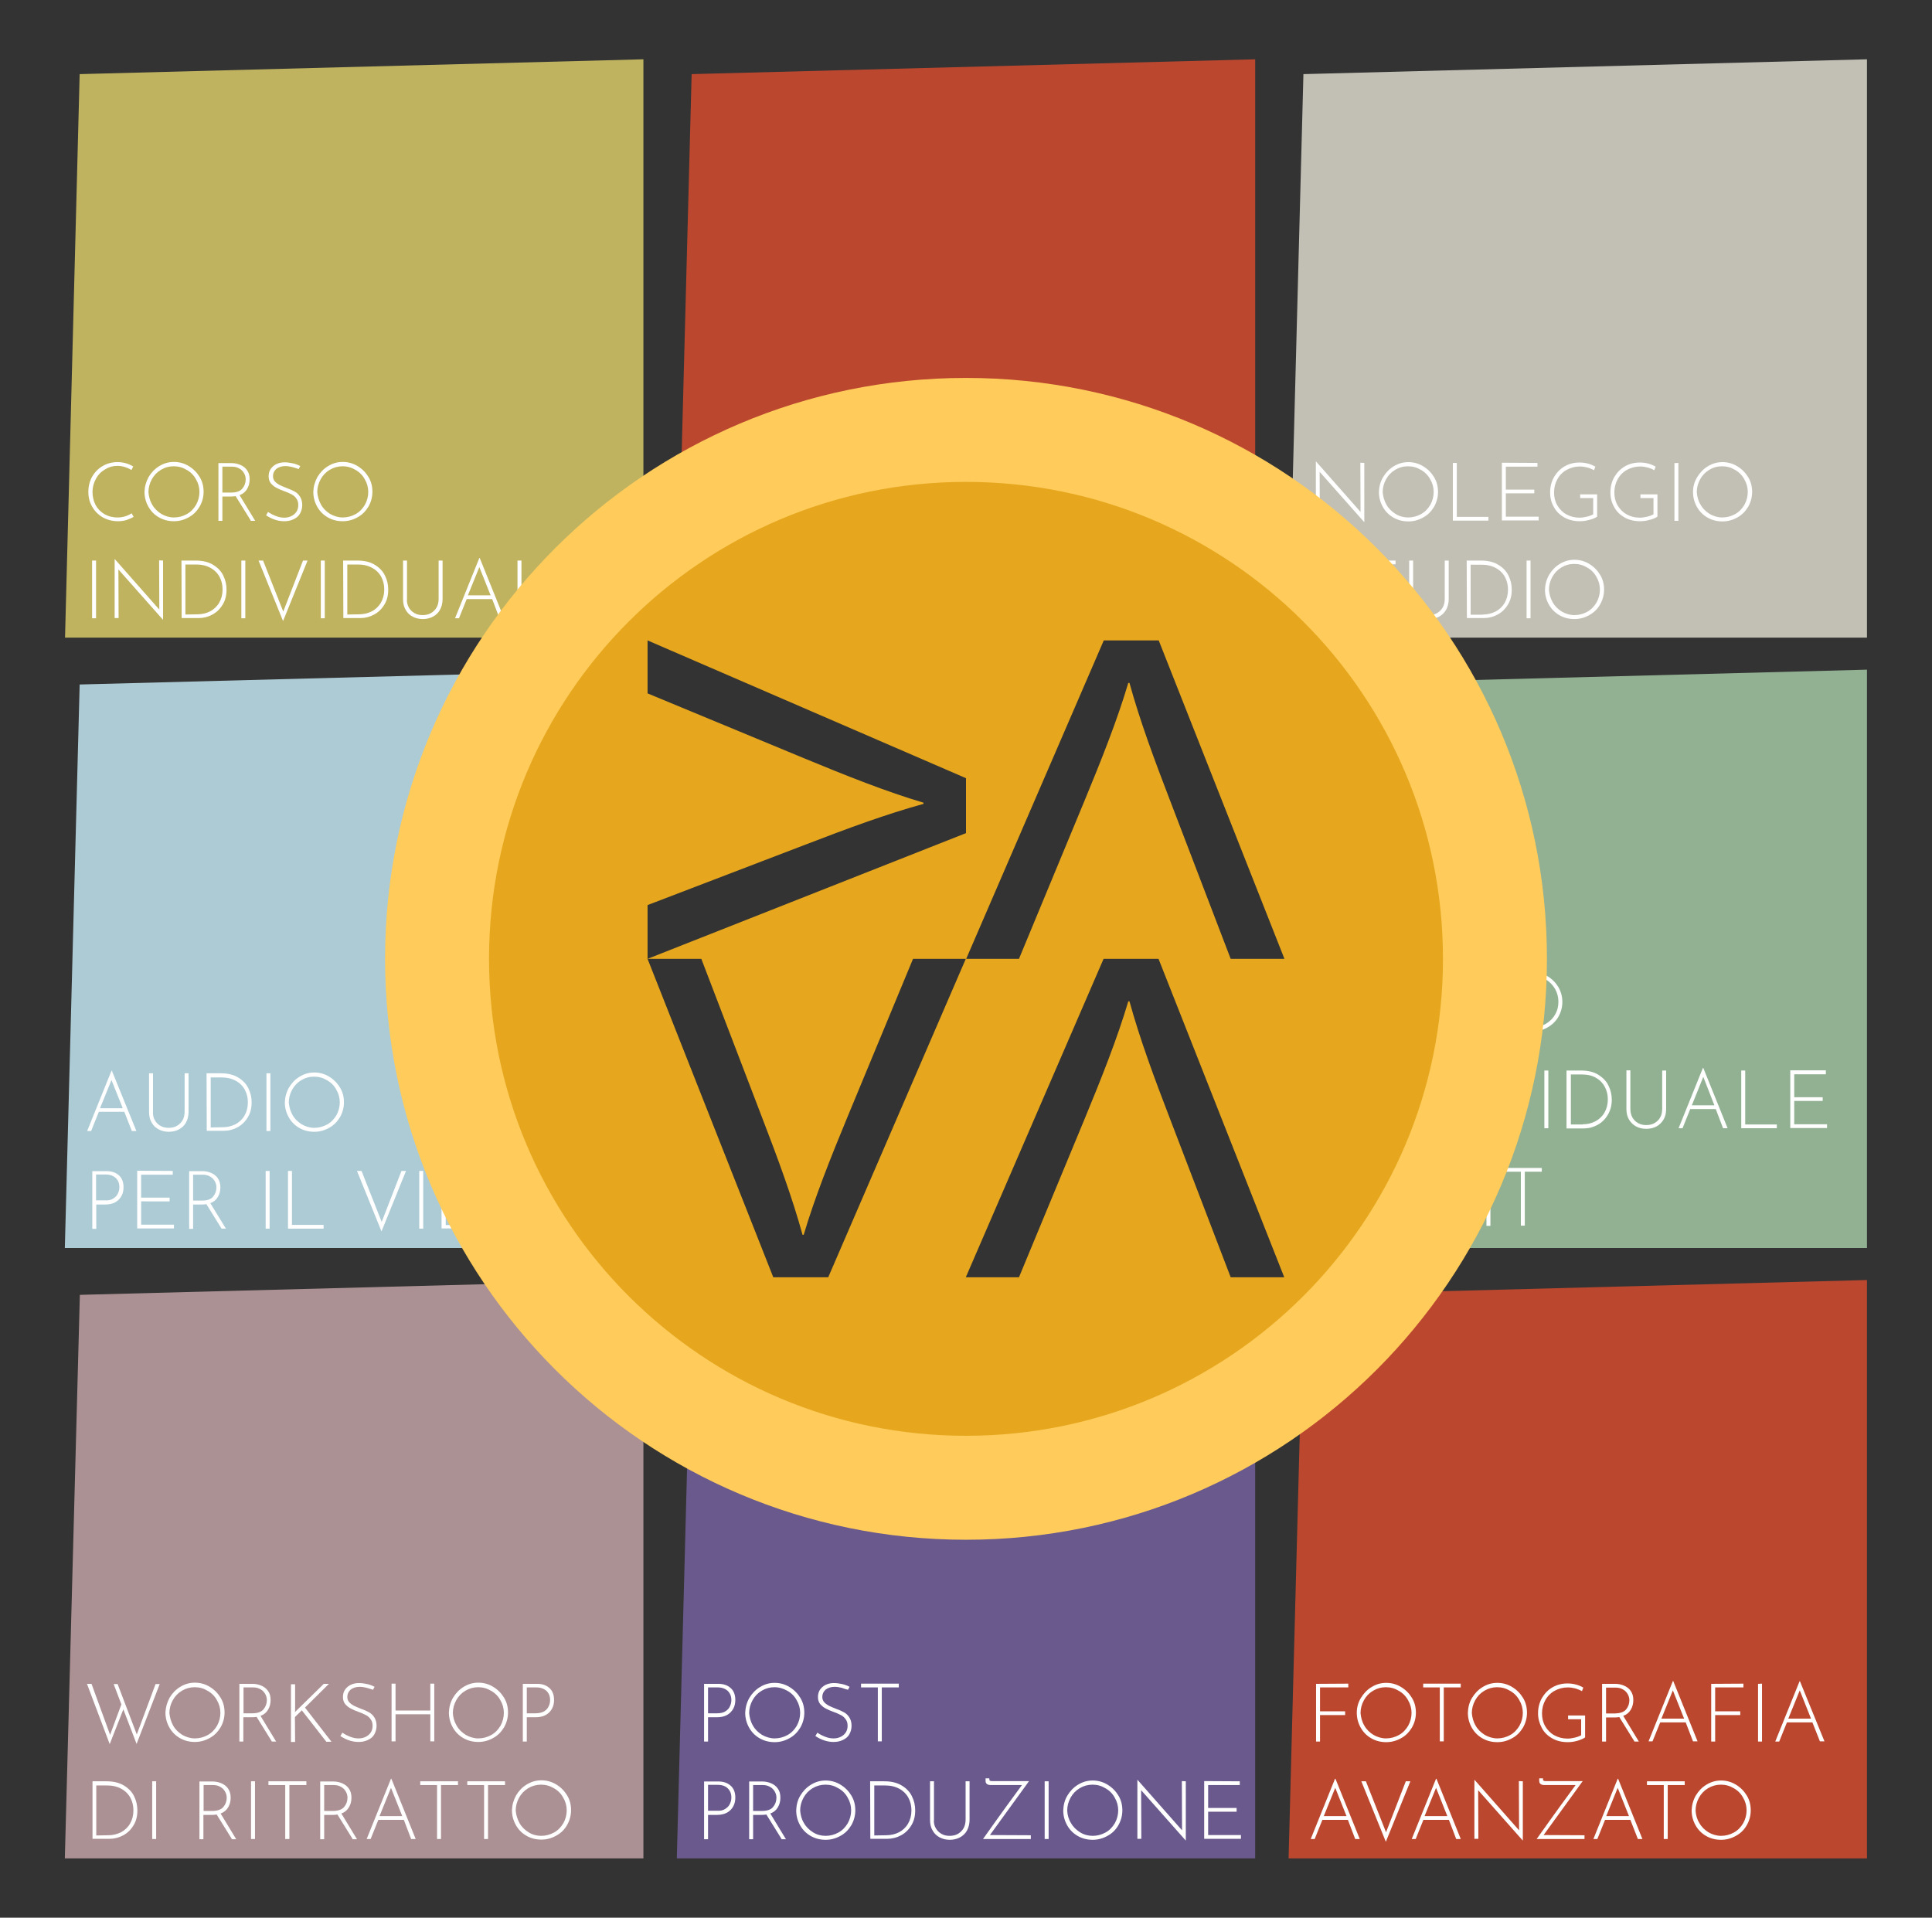
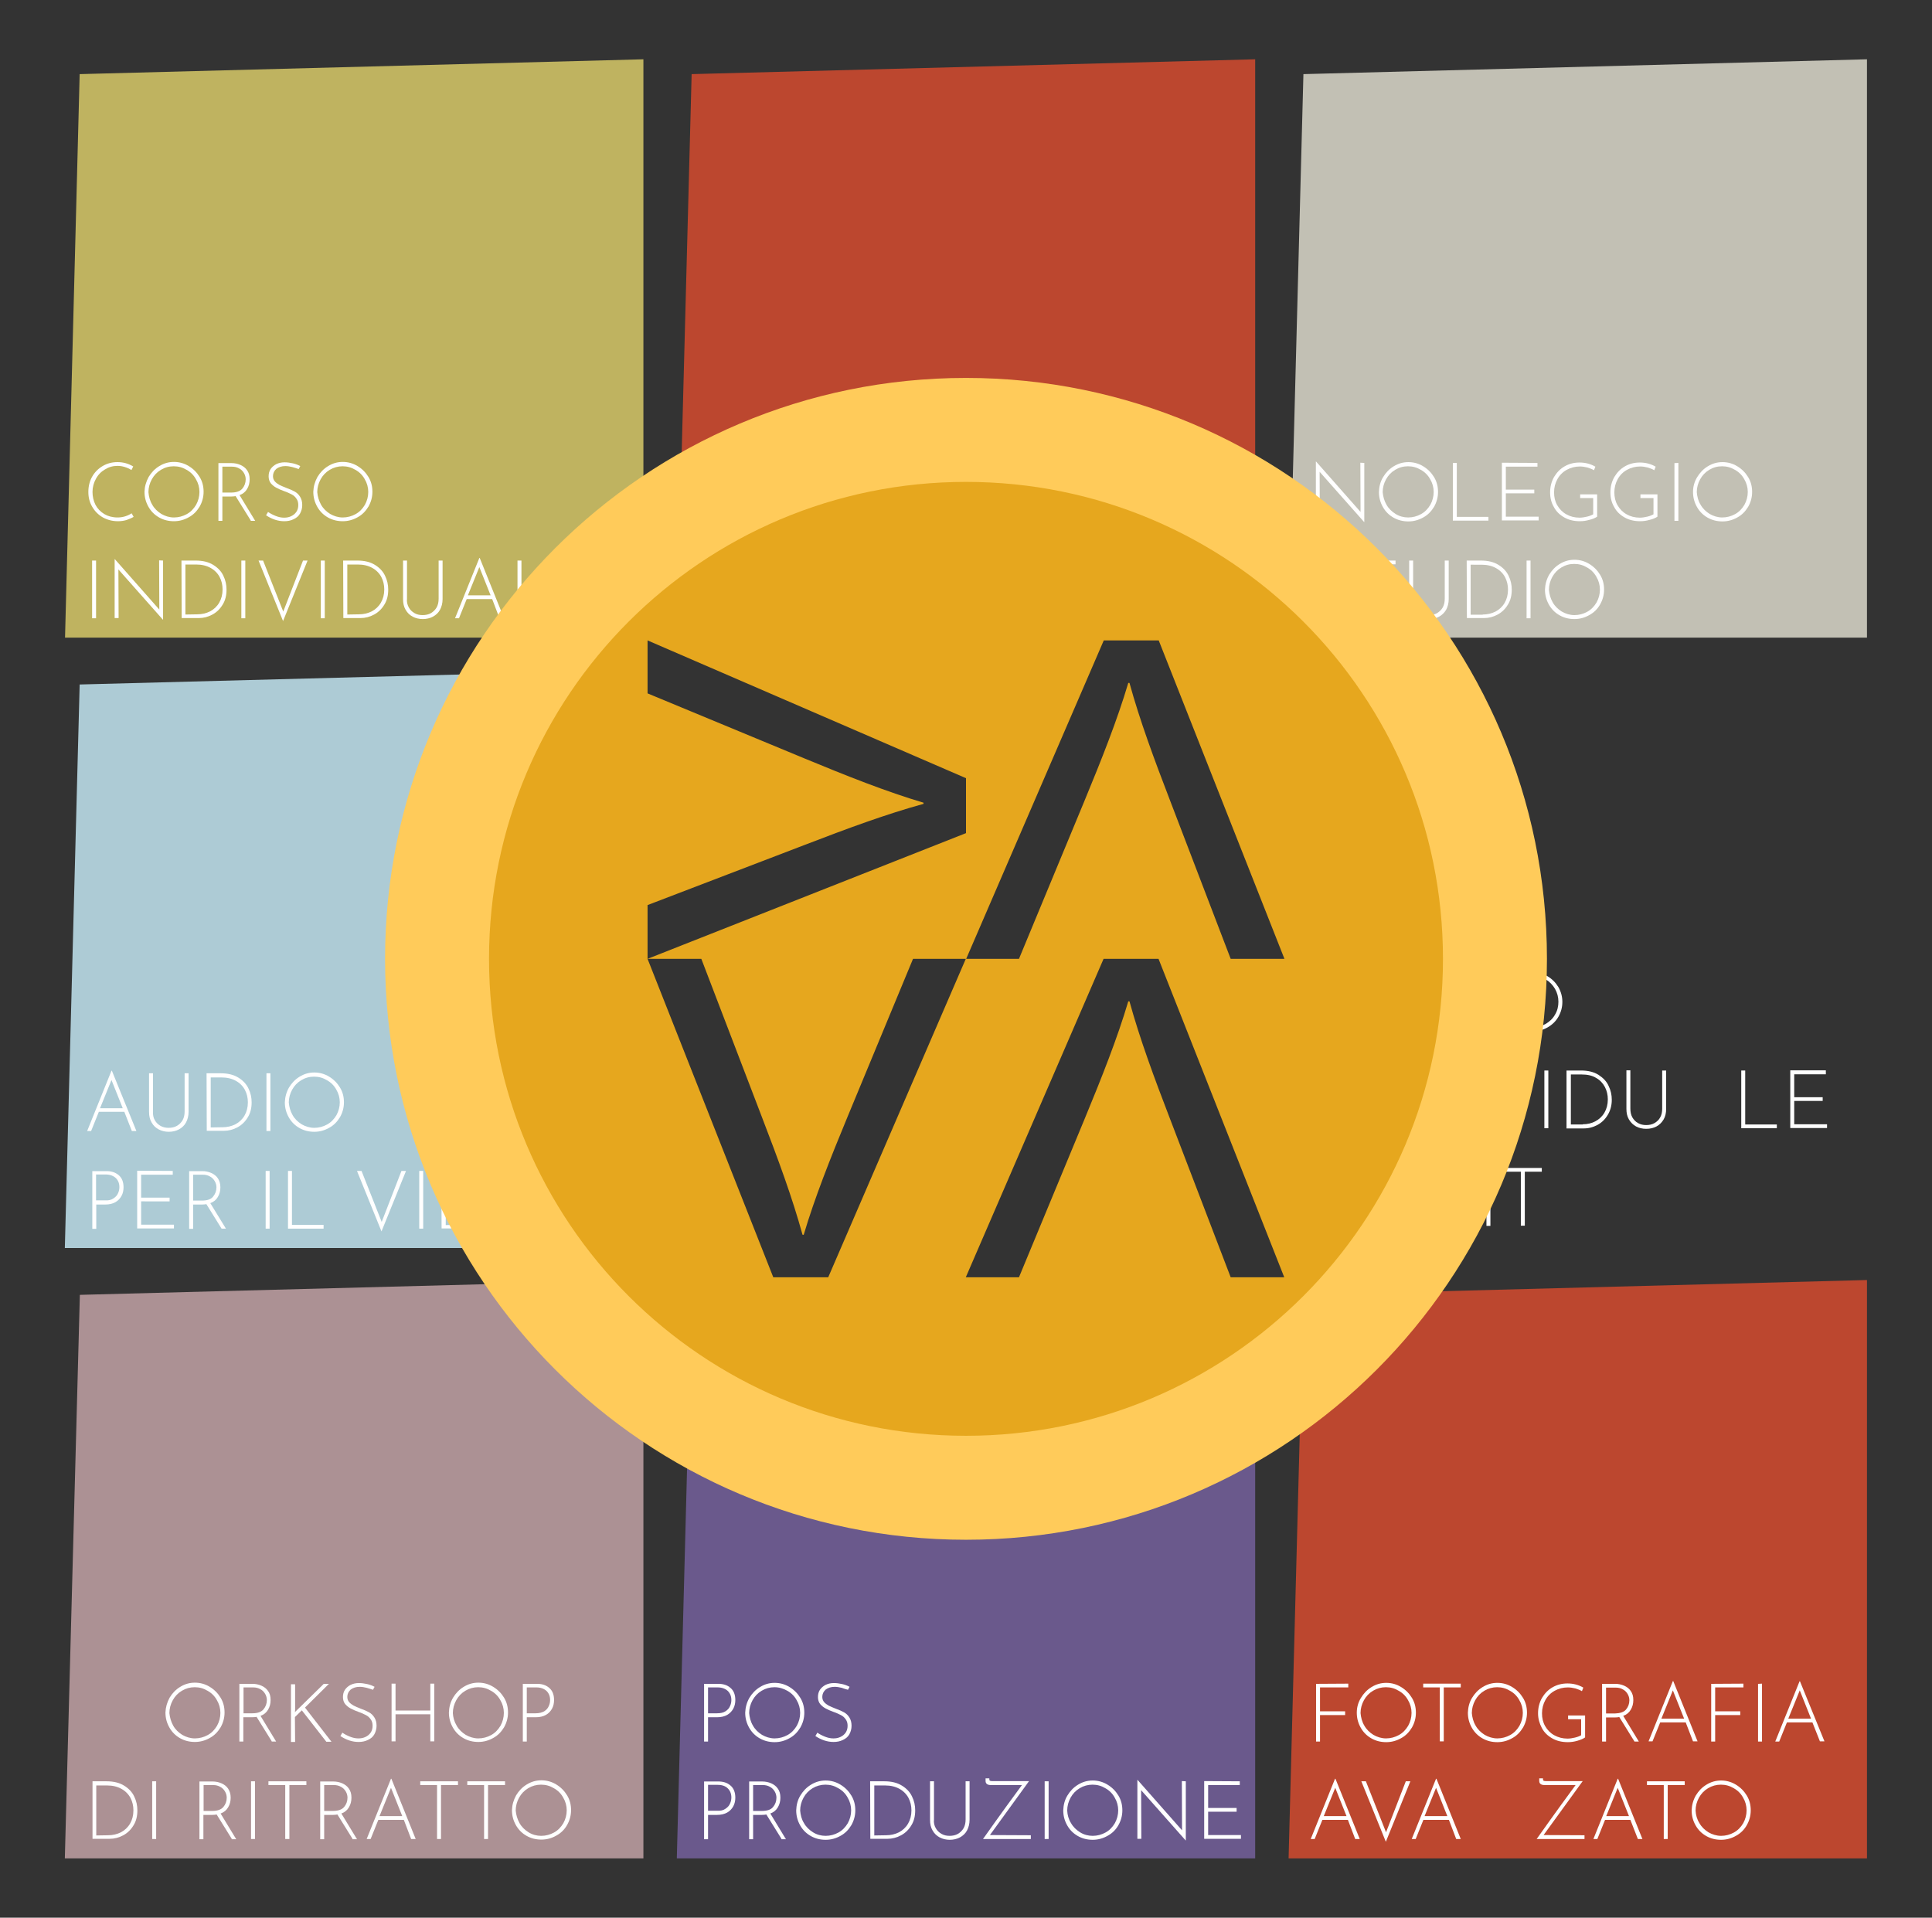
<svg xmlns="http://www.w3.org/2000/svg" version="1.1" id="Livello_1" x="0px" y="0px" viewBox="0 0 977.4 970.2" style="enable-background:new 0 0 977.4 970.2;" xml:space="preserve">
  <rect x="0" y="0" width="977.4" height="970.2" fill="#333333" stroke="none" />
  <style type="text/css">
	.st0{fill:#AC9194;}
	.st1{fill:#FFFFFF;}
	.st2{fill:#BC472F;}
	.st3{fill:#C2C0B4;}
	.st4{fill:#ADCBD5;}
	.st5{fill:#6A598C;}
	.st6{fill:#BFB360;}
	.st7{fill:#91B192;}
	.st8{fill:#E6A71E;}
	.st9{fill:#FFCB5A;}
</style>
  <g>
    <g>
      <g>
        <polygon id="Square_3_" class="st0" points="325.5,940.2 32.8,940.2 40.4,655.1 325.5,647.6    " />
        <g>
-           <path class="st1" d="M69.1,882.3l-6.7-17.5l-6.9,17.6l-11.5-30.5h2.3l9.4,25.8l5.7-15.4l-3.9-10.3h2l9.7,25.5l9.5-25.5h2.1      L69.1,882.3z" />
          <path class="st1" d="M85.8,858.9c1.4-2.3,3.1-4.1,5.4-5.5c2.3-1.4,4.7-2.1,7.4-2.1c2.7,0,5.2,0.7,7.5,2.1      c2.3,1.4,4.1,3.2,5.5,5.5c1.4,2.3,2,4.8,2,7.5s-0.7,5.2-2,7.5c-1.4,2.3-3.1,4.1-5.5,5.4c-2.3,1.3-4.8,2-7.5,2      c-2.7,0-5.2-0.6-7.5-1.9c-2.3-1.3-4.1-3.1-5.4-5.4c-1.3-2.3-2-4.8-2-7.6C83.8,863.8,84.5,861.3,85.8,858.9z M87.6,873      c1.1,2,2.7,3.5,4.6,4.7c1.9,1.1,4.1,1.8,6.4,1.8c2.3,0,4.5-0.6,6.5-1.7c2-1.1,3.5-2.7,4.7-4.7c1.1-2,1.7-4.2,1.7-6.5      c0-2.3-0.6-4.5-1.8-6.5c-1.1-2-2.7-3.6-4.7-4.7c-2-1.2-4.1-1.8-6.5-1.8c-2.3,0-4.5,0.6-6.5,1.8s-3.5,2.8-4.6,4.8      c-1.1,2-1.7,4.2-1.7,6.5C85.9,868.8,86.5,871,87.6,873z" />
          <path class="st1" d="M137.5,881l-7.7-12.4c-0.6,0.1-1.3,0.2-2.2,0.2h-4.5v12.3h-2v-29.2h6.7c1.5,0,3,0.3,4.4,0.9      c1.4,0.6,2.6,1.5,3.4,2.7c0.9,1.2,1.3,2.7,1.3,4.6c0,1.8-0.4,3.4-1.3,4.9c-0.8,1.4-2.1,2.5-3.8,3.1l7.9,13h-2.3V881z       M133.3,864.8c1.1-1.3,1.7-2.9,1.7-4.7c0-1.1-0.3-2.2-0.9-3.2s-1.4-1.8-2.4-2.3c-1-0.6-2.2-0.9-3.6-0.9h-4.9v13.1h4.4      C130.2,866.8,132.1,866.2,133.3,864.8z" />
          <path class="st1" d="M149.2,866.4l0.1-0.3l14.5-14.2h2.6l-12.1,12l13.4,17.3h-2.6l-12.4-15.9l-3.5,3.4l0.1,12.6h-2.1v-29.2h2.1      V865L149.2,866.4z" />
          <path class="st1" d="M185.5,853.9c-1.2-0.3-2.4-0.5-3.5-0.5c-1.9,0-3.4,0.5-4.6,1.4c-1.1,1-1.7,2.2-1.7,3.7c0,1,0.3,1.9,0.9,2.6      c0.6,0.7,1.4,1.3,2.3,1.8c1,0.5,2.2,1,3.7,1.6c1.7,0.6,3,1.2,4.1,1.8c1.1,0.6,2,1.5,2.7,2.6c0.7,1.1,1.1,2.5,1.1,4.2      c0,1.6-0.4,3-1.1,4.3c-0.7,1.3-1.8,2.2-3.3,2.9c-1.4,0.7-3,1-4.7,1c-3.1,0-6.2-1-9.2-3l1-1.7c1,0.7,2.3,1.4,3.8,2      c1.5,0.6,2.9,0.9,4.3,0.9c1.3,0,2.4-0.2,3.5-0.7c1.1-0.5,2-1.2,2.7-2.2c0.7-1,1-2.2,1-3.5c0-1.3-0.3-2.4-1-3.3      c-0.6-0.9-1.4-1.6-2.4-2.1s-2.2-1.1-3.7-1.6c-1.7-0.6-3-1.2-4.1-1.8c-1.1-0.6-1.9-1.3-2.7-2.2c-0.7-0.9-1.1-2.1-1.1-3.5      c0-1.4,0.3-2.6,1-3.7c0.7-1,1.7-1.9,2.9-2.5c1.3-0.6,2.6-0.9,4.2-0.9c1.3,0,2.7,0.2,4.1,0.5c1.4,0.3,2.7,0.8,3.8,1.4l-0.8,1.5      C187.7,854.6,186.7,854.2,185.5,853.9z" />
          <path class="st1" d="M219.7,881h-2v-13.7h-17.6V881h-2v-29.2h2v13.6h17.6v-13.6h2V881z" />
          <path class="st1" d="M229.2,858.9c1.4-2.3,3.1-4.1,5.4-5.5c2.3-1.4,4.7-2.1,7.4-2.1c2.7,0,5.2,0.7,7.5,2.1      c2.3,1.4,4.1,3.2,5.5,5.5c1.4,2.3,2,4.8,2,7.5s-0.7,5.2-2,7.5c-1.4,2.3-3.1,4.1-5.5,5.4c-2.3,1.3-4.8,2-7.5,2      c-2.7,0-5.2-0.6-7.5-1.9c-2.3-1.3-4.1-3.1-5.4-5.4c-1.3-2.3-2-4.8-2-7.6C227.2,863.8,227.8,861.3,229.2,858.9z M231,873      c1.1,2,2.7,3.5,4.6,4.7c1.9,1.1,4.1,1.8,6.4,1.8c2.3,0,4.5-0.6,6.5-1.7s3.5-2.7,4.7-4.7c1.1-2,1.7-4.2,1.7-6.5      c0-2.3-0.6-4.5-1.8-6.5c-1.1-2-2.7-3.6-4.7-4.7c-2-1.2-4.1-1.8-6.5-1.8c-2.3,0-4.5,0.6-6.5,1.8c-2,1.2-3.5,2.8-4.6,4.8      c-1.1,2-1.7,4.2-1.7,6.5C229.2,868.8,229.8,871,231,873z" />
          <path class="st1" d="M277.8,853.9c1.7,1.4,2.5,3.5,2.5,6.2c0,1.5-0.3,3-1,4.3c-0.7,1.3-1.7,2.4-3.1,3.2      c-1.4,0.8-3.1,1.2-5.2,1.2h-4.5v12.3h-2v-29.2h6.7C274,851.8,276.2,852.5,277.8,853.9z M275.3,865.8c1.1-0.7,1.9-1.6,2.3-2.6      c0.5-1,0.7-2.1,0.7-3.1c0-1.9-0.6-3.4-1.8-4.6c-1.2-1.1-2.9-1.8-5.1-1.8h-4.9v13.1h4.5C272.8,866.8,274.2,866.4,275.3,865.8z" />
          <path class="st1" d="M46.7,901.2h7.2c3.5,0,6.5,0.7,8.9,2.2c2.3,1.4,4.1,3.3,5.1,5.5c1.1,2.2,1.6,4.6,1.6,7      c0,2.9-0.6,5.4-1.9,7.5c-1.3,2.2-3,3.9-5.2,5.1c-2.2,1.2-4.5,1.8-7,1.8h-8.6V901.2z M54.7,928.5c2.3,0,4.5-0.5,6.5-1.5      c1.9-1,3.5-2.5,4.6-4.4c1.1-1.9,1.7-4.1,1.7-6.7c0-2.3-0.5-4.4-1.5-6.3c-1-1.9-2.6-3.5-4.6-4.6s-4.4-1.7-7.2-1.7h-5.5v25.3      L54.7,928.5L54.7,928.5z" />
          <path class="st1" d="M79,901.2v29.2h-2v-29.2H79z" />
          <path class="st1" d="M117.3,930.4l-7.7-12.4c-0.6,0.1-1.3,0.2-2.2,0.2h-4.5v12.3h-2v-29.2h6.7c1.5,0,3,0.3,4.4,0.9      c1.4,0.6,2.6,1.5,3.4,2.7s1.3,2.7,1.3,4.6c0,1.8-0.4,3.4-1.3,4.9c-0.8,1.4-2.1,2.5-3.8,3.1l7.9,13h-2.3V930.4z M113,914.2      c1.1-1.3,1.7-2.9,1.7-4.7c0-1.1-0.3-2.2-0.9-3.2c-0.6-1-1.4-1.8-2.4-2.3c-1-0.6-2.2-0.9-3.6-0.9H103v13.1h4.4      C110,916.2,111.9,915.5,113,914.2z" />
          <path class="st1" d="M129,901.2v29.2h-2v-29.2H129z" />
          <path class="st1" d="M155,901.2v1.9h-8.6v27.3h-2.1v-27.3h-8.5v-1.9H155z" />
          <path class="st1" d="M178.4,930.4l-7.7-12.4c-0.6,0.1-1.3,0.2-2.2,0.2H164v12.3h-2v-29.2h6.7c1.5,0,3,0.3,4.4,0.9      c1.4,0.6,2.6,1.5,3.4,2.7c0.9,1.3,1.3,2.7,1.3,4.6c0,1.8-0.4,3.4-1.3,4.9c-0.8,1.4-2.1,2.5-3.8,3.1l7.9,13h-2.3V930.4z       M174.1,914.2c1.1-1.3,1.7-2.9,1.7-4.7c0-1.1-0.3-2.2-0.9-3.2c-0.6-1-1.4-1.8-2.4-2.3c-1-0.6-2.2-0.9-3.6-0.9h-4.9v13.1h4.4      C171.1,916.2,173,915.5,174.1,914.2z" />
          <path class="st1" d="M204.3,920.7h-12.9l-3.9,9.7h-2l12.3-30.5h0.2l12.3,30.5h-2.3L204.3,920.7z M203.5,918.8l-5.7-14.3      l-5.8,14.3H203.5z" />
          <path class="st1" d="M231.7,901.2v1.9h-8.6v27.3h-2v-27.3h-8.5v-1.9H231.7z" />
          <path class="st1" d="M255.5,901.2v1.9h-8.6v27.3h-2v-27.3h-8.5v-1.9H255.5z" />
          <path class="st1" d="M261.1,908.3c1.4-2.3,3.1-4.1,5.4-5.5c2.3-1.4,4.7-2.1,7.4-2.1s5.2,0.7,7.5,2.1c2.3,1.4,4.1,3.2,5.5,5.5      c1.4,2.3,2,4.8,2,7.5s-0.7,5.2-2,7.5c-1.3,2.3-3.1,4.1-5.5,5.4c-2.3,1.3-4.8,2-7.5,2c-2.7,0-5.2-0.6-7.5-1.9      c-2.3-1.3-4.1-3.1-5.4-5.4c-1.3-2.3-2-4.8-2-7.6C259.1,913.1,259.8,910.7,261.1,908.3z M262.8,922.3c1.1,2,2.7,3.5,4.6,4.7      s4.1,1.8,6.4,1.8c2.3,0,4.5-0.6,6.5-1.7s3.5-2.7,4.7-4.7c1.1-2,1.7-4.2,1.7-6.5s-0.6-4.5-1.8-6.5c-1.1-2-2.7-3.6-4.7-4.7      c-2-1.2-4.1-1.8-6.5-1.8c-2.3,0-4.5,0.6-6.5,1.8c-2,1.2-3.5,2.8-4.6,4.8c-1.1,2-1.7,4.2-1.7,6.5      C261.1,918.2,261.7,920.3,262.8,922.3z" />
        </g>
      </g>
      <g>
        <polygon id="Square_1_" class="st2" points="635,322.6 342.4,322.6 349.9,37.5 635,30    " />
        <g>
          <path class="st1" d="M372.5,234.2v1.9h-14.3v12.1h12.7v1.9h-12.7v13.3h-2v-29.2L372.5,234.2L372.5,234.2z" />
          <path class="st1" d="M378.9,241.4c1.4-2.3,3.1-4.1,5.4-5.5s4.7-2.1,7.4-2.1c2.7,0,5.2,0.7,7.5,2.1s4.1,3.2,5.5,5.5s2,4.8,2,7.5      s-0.7,5.2-2,7.5c-1.4,2.3-3.1,4.1-5.5,5.4c-2.3,1.3-4.8,2-7.5,2c-2.7,0-5.2-0.6-7.5-1.9s-4.1-3.1-5.4-5.4c-1.3-2.3-2-4.8-2-7.6      C376.9,246.2,377.6,243.7,378.9,241.4z M380.7,255.3c1.1,2,2.7,3.5,4.6,4.7s4.1,1.8,6.4,1.8c2.3,0,4.5-0.6,6.5-1.7      c2-1.1,3.5-2.7,4.7-4.7c1.1-2,1.7-4.2,1.7-6.5c0-2.3-0.6-4.5-1.8-6.5c-1.1-2-2.7-3.6-4.7-4.7c-2-1.2-4.1-1.8-6.5-1.8      s-4.5,0.6-6.5,1.8s-3.5,2.8-4.6,4.8c-1.1,2-1.7,4.2-1.7,6.5C378.9,251.2,379.6,253.4,380.7,255.3z" />
          <path class="st1" d="M429.5,234.2v1.9H421v27.3h-2v-27.3h-8.5v-1.9H429.5z" />
          <path class="st1" d="M435.2,241.4c1.4-2.3,3.1-4.1,5.4-5.5s4.7-2.1,7.4-2.1c2.7,0,5.2,0.7,7.5,2.1c2.3,1.4,4.1,3.2,5.5,5.5      c1.4,2.3,2,4.8,2,7.5s-0.7,5.2-2,7.5c-1.4,2.3-3.1,4.1-5.5,5.4c-2.3,1.3-4.8,2-7.5,2c-2.7,0-5.2-0.6-7.5-1.9s-4.1-3.1-5.4-5.4      c-1.3-2.3-2-4.8-2-7.6C433.2,246.2,433.8,243.7,435.2,241.4z M437,255.3c1.1,2,2.7,3.5,4.6,4.7s4.1,1.8,6.4,1.8      c2.3,0,4.5-0.6,6.5-1.7c2-1.1,3.5-2.7,4.7-4.7c1.1-2,1.7-4.2,1.7-6.5c0-2.3-0.6-4.5-1.8-6.5c-1.1-2-2.7-3.6-4.7-4.7      c-2-1.2-4.1-1.8-6.5-1.8s-4.5,0.6-6.5,1.8s-3.5,2.8-4.6,4.8c-1.1,2-1.7,4.2-1.7,6.5C435.2,251.2,435.8,253.4,437,255.3z" />
          <path class="st1" d="M488.5,263c-1.7,0.5-3.3,0.7-4.8,0.7c-3,0-5.6-0.6-7.9-1.9c-2.3-1.3-4.1-3-5.3-5.3      c-1.3-2.2-1.9-4.7-1.9-7.4c0-2.9,0.7-5.5,2-7.8c1.4-2.3,3.1-4.1,5.4-5.4c2.3-1.3,4.8-1.9,7.5-1.9c2.9,0,5.6,0.7,8,2.1l-0.7,1.8      c-1-0.6-2.1-1-3.4-1.4c-1.3-0.3-2.5-0.5-3.7-0.5c-2.5,0-4.7,0.6-6.7,1.7c-2,1.1-3.6,2.7-4.7,4.7c-1.1,2-1.7,4.2-1.7,6.7      c0,2.4,0.5,4.6,1.6,6.5c1.1,1.9,2.6,3.5,4.6,4.6c1.9,1.1,4.2,1.7,6.7,1.7c1.2,0,2.4-0.2,3.7-0.5c1.3-0.3,2.3-0.7,3.2-1.2V252      h-6.6v-1.9h8.6v11.3C491.5,262,490.2,262.6,488.5,263z" />
          <path class="st1" d="M517.4,263.4l-7.7-12.4c-0.6,0.1-1.3,0.2-2.2,0.2H503v12.3h-2v-29.2h6.6c1.5,0,3,0.3,4.4,0.9      c1.4,0.6,2.6,1.5,3.4,2.7c0.9,1.3,1.3,2.7,1.3,4.6c0,1.8-0.4,3.4-1.3,4.9c-0.8,1.4-2.1,2.5-3.8,3.1l7.9,13h-2.2V263.4z       M513.1,247.2c1.1-1.3,1.7-2.9,1.7-4.7c0-1.1-0.3-2.2-0.9-3.2s-1.4-1.8-2.4-2.3c-1-0.6-2.2-0.9-3.6-0.9H503v13.1h4.4      C510.1,249.2,511.9,248.6,513.1,247.2z" />
          <path class="st1" d="M543.3,253.7h-12.9l-3.9,9.7h-2l12.3-30.5h0.2l12.3,30.5h-2.3L543.3,253.7z M542.5,251.8l-5.7-14.3      l-5.8,14.3H542.5z" />
          <path class="st1" d="M572.5,234.2v1.9h-14.3v12.1h12.7v1.9h-12.7v13.3h-2v-29.2L572.5,234.2L572.5,234.2z" />
          <path class="st1" d="M581.9,234.2v29.2h-2v-29.2H581.9z" />
          <path class="st1" d="M607.4,253.7h-12.9l-3.9,9.7h-2l12.3-30.5h0.2l12.3,30.5h-2.3L607.4,253.7z M606.7,251.8l-5.7-14.3      l-5.8,14.3H606.7z" />
          <path class="st1" d="M371.4,300.6c1.1,1.3,1.6,2.7,1.6,4.5c0,1.7-0.4,3.1-1.3,4.3c-0.9,1.2-2,2.1-3.4,2.6s-2.9,0.9-4.6,0.9h-7.6      v-29.2h6.5c5.9,0,8.9,2.5,8.9,7.4c0,1.6-0.4,3-1.1,4.3c-0.7,1.2-1.8,2.1-3.3,2.7C368.9,298.5,370.3,299.3,371.4,300.6z       M358.2,297.2h5.4c2,0,3.4-0.5,4.4-1.6c1-1.1,1.5-2.5,1.5-4.3c0-2-0.6-3.5-1.8-4.4c-1.2-1-2.9-1.4-5-1.4h-4.5V297.2z       M368.9,309.4c1.4-1,2.1-2.5,2.1-4.3c0-2-0.7-3.4-2.2-4.5c-1.5-1-3.2-1.5-5.1-1.5h-5.4v11.8h5.5      C365.8,310.9,367.5,310.4,368.9,309.4z" />
          <path class="st1" d="M396.4,303.1h-12.9l-3.9,9.7h-2l12.3-30.5h0.2l12.3,30.5h-2.3L396.4,303.1z M395.6,301.2l-5.7-14.3      l-5.8,14.3H395.6z" />
          <path class="st1" d="M420.6,285.7c-1.2-0.3-2.4-0.5-3.5-0.5c-1.9,0-3.4,0.5-4.6,1.4c-1.1,1-1.7,2.2-1.7,3.7c0,1,0.3,1.9,0.9,2.6      s1.4,1.3,2.3,1.8c1,0.5,2.2,1,3.7,1.6c1.7,0.6,3,1.2,4.1,1.8c1.1,0.6,2,1.5,2.7,2.6c0.7,1.1,1.1,2.5,1.1,4.2      c0,1.6-0.4,3-1.1,4.3c-0.7,1.3-1.8,2.2-3.3,2.9c-1.4,0.7-3,1-4.7,1c-3.1,0-6.2-1-9.2-3l1-1.7c1,0.7,2.3,1.4,3.8,2      s2.9,0.9,4.3,0.9c1.3,0,2.4-0.2,3.5-0.7c1.1-0.5,2-1.2,2.7-2.2c0.7-1,1-2.2,1-3.5c0-1.3-0.3-2.4-1-3.3c-0.6-0.9-1.4-1.6-2.4-2.1      c-1-0.5-2.2-1.1-3.7-1.6c-1.7-0.6-3-1.2-4.1-1.8c-1.1-0.6-1.9-1.3-2.7-2.2c-0.7-0.9-1.1-2.1-1.1-3.5c0-1.4,0.3-2.6,1-3.7      c0.7-1,1.7-1.9,2.9-2.5c1.3-0.6,2.6-0.9,4.2-0.9c1.3,0,2.7,0.2,4.1,0.5s2.7,0.8,3.8,1.4l-0.8,1.5      C422.8,286.4,421.8,286,420.6,285.7z" />
          <path class="st1" d="M451.1,283.6v1.9h-16v11.6h14.4v1.9h-14.4v11.8h16.6v1.9h-18.6v-29.2L451.1,283.6L451.1,283.6z" />
        </g>
      </g>
      <g>
        <polygon id="Square_2_" class="st2" points="944.5,940.2 651.9,940.2 659.4,655.1 944.5,647.6    " />
        <g>
          <path class="st1" d="M682.1,851.8v1.9h-14.3v12.1h12.7v1.9h-12.7v13.4h-2v-29.2L682.1,851.8L682.1,851.8z" />
          <path class="st1" d="M688.5,859c1.4-2.3,3.1-4.1,5.4-5.5c2.3-1.4,4.7-2.1,7.4-2.1s5.2,0.7,7.5,2.1c2.3,1.4,4.1,3.2,5.5,5.5      c1.4,2.3,2,4.8,2,7.5s-0.7,5.2-2,7.5c-1.4,2.3-3.1,4.1-5.5,5.4c-2.3,1.3-4.8,2-7.5,2c-2.7,0-5.2-0.6-7.5-1.9      c-2.3-1.3-4.1-3.1-5.4-5.4c-1.3-2.3-2-4.8-2-7.6C686.4,863.8,687.1,861.3,688.5,859z M690.2,873c1.1,2,2.7,3.5,4.6,4.7      c1.9,1.1,4.1,1.8,6.4,1.8c2.3,0,4.5-0.6,6.5-1.7c2-1.1,3.5-2.7,4.7-4.7c1.1-2,1.7-4.2,1.7-6.5s-0.6-4.5-1.8-6.5      c-1.1-2-2.7-3.6-4.7-4.7c-2-1.2-4.1-1.8-6.5-1.8c-2.3,0-4.5,0.6-6.5,1.8c-2,1.2-3.5,2.8-4.6,4.8c-1.1,2-1.7,4.2-1.7,6.5      C688.5,868.8,689,871,690.2,873z" />
          <path class="st1" d="M739,851.8v1.9h-8.6v27.3h-2v-27.3H720v-1.9L739,851.8L739,851.8z" />
          <path class="st1" d="M744.7,859c1.4-2.3,3.1-4.1,5.4-5.5c2.3-1.4,4.7-2.1,7.4-2.1c2.7,0,5.2,0.7,7.5,2.1      c2.3,1.4,4.1,3.2,5.5,5.5c1.4,2.3,2,4.8,2,7.5s-0.7,5.2-2,7.5c-1.4,2.3-3.1,4.1-5.5,5.4c-2.3,1.3-4.8,2-7.5,2      c-2.7,0-5.2-0.6-7.5-1.9s-4.1-3.1-5.4-5.4c-1.3-2.3-2-4.8-2-7.6C742.7,863.8,743.3,861.3,744.7,859z M746.5,873      c1.1,2,2.7,3.5,4.6,4.7c1.9,1.1,4.1,1.8,6.4,1.8c2.3,0,4.5-0.6,6.5-1.7c2-1.1,3.5-2.7,4.7-4.7c1.1-2,1.7-4.2,1.7-6.5      s-0.6-4.5-1.8-6.5c-1.1-2-2.7-3.6-4.7-4.7c-2-1.2-4.1-1.8-6.5-1.8c-2.3,0-4.5,0.6-6.5,1.8c-2,1.2-3.5,2.8-4.6,4.8      c-1.1,2-1.7,4.2-1.7,6.5C744.8,868.8,745.3,871,746.5,873z" />
          <path class="st1" d="M798,880.7c-1.7,0.5-3.3,0.7-4.8,0.7c-3,0-5.6-0.6-7.9-1.9s-4.1-3-5.3-5.3s-1.9-4.7-1.9-7.4      c0-2.9,0.7-5.5,2-7.8c1.4-2.3,3.1-4.1,5.4-5.4c2.3-1.3,4.8-1.9,7.5-1.9c2.9,0,5.6,0.7,8,2.1l-0.7,1.8c-1-0.6-2.1-1-3.4-1.4      c-1.3-0.3-2.5-0.5-3.7-0.5c-2.5,0-4.7,0.6-6.7,1.7c-2,1.1-3.6,2.7-4.7,4.7c-1.1,2-1.7,4.2-1.7,6.7c0,2.4,0.5,4.6,1.6,6.5      c1.1,1.9,2.6,3.5,4.6,4.6s4.2,1.7,6.7,1.7c1.2,0,2.4-0.2,3.7-0.5c1.3-0.3,2.3-0.7,3.2-1.2v-8.1h-6.6v-1.9h8.6V879      C801.1,879.6,799.7,880.2,798,880.7z" />
          <path class="st1" d="M826.9,881.1l-7.7-12.4c-0.6,0.1-1.3,0.2-2.2,0.2h-4.5v12.2h-2v-29.2h6.7c1.5,0,3,0.3,4.4,0.9      c1.4,0.6,2.6,1.5,3.4,2.7c0.9,1.3,1.3,2.7,1.3,4.6c0,1.8-0.4,3.4-1.3,4.9c-0.8,1.4-2.1,2.5-3.8,3.1l7.9,13L826.9,881.1      L826.9,881.1z M822.6,864.9c1.1-1.3,1.7-2.9,1.7-4.7c0-1.1-0.3-2.2-0.9-3.2c-0.6-1-1.4-1.8-2.4-2.3c-1-0.6-2.2-0.9-3.6-0.9h-4.9      v13.1h4.4C819.6,866.8,821.5,866.2,822.6,864.9z" />
          <path class="st1" d="M852.8,871.4h-12.9L836,881h-2l12.3-30.5h0.2l12.3,30.5h-2.3L852.8,871.4z M852,869.5l-5.7-14.3l-5.8,14.3      H852z" />
          <path class="st1" d="M882,851.8v1.9h-14.3v12.1h12.7v1.9h-12.7v13.4h-2v-29.2L882,851.8L882,851.8z" />
          <path class="st1" d="M891.4,851.8v29.3h-2v-29.2L891.4,851.8L891.4,851.8z" />
          <path class="st1" d="M916.9,871.4h-12.9l-3.9,9.7h-2l12.3-30.5h0.2L923,881h-2.3L916.9,871.4z M916.2,869.5l-5.7-14.3l-5.8,14.3      H916.2z" />
          <path class="st1" d="M681.9,920.7H669l-3.9,9.7h-2l12.3-30.5h0.2l12.3,30.5h-2.3L681.9,920.7z M681.2,918.8l-5.7-14.3l-5.8,14.3      H681.2z" />
          <path class="st1" d="M713.5,901.2l-12.4,30.6l-12.4-30.6h2.3l10.2,25.8l10-25.8H713.5z" />
          <path class="st1" d="M733,920.7h-12.9l-3.9,9.7h-2l12.3-30.5h0.2l12.3,30.5h-2.3L733,920.7z M732.2,918.8l-5.7-14.3l-5.8,14.3      H732.2z" />
-           <path class="st1" d="M770.4,901.2v29.9h-0.1l-22.5-25.4l0.1,24.6h-2v-29.8h0.1l22.5,25.5l-0.1-24.9L770.4,901.2L770.4,901.2z" />
          <path class="st1" d="M801.6,928.5v1.9h-24.2c9.7-13.7,16.3-22.7,19.7-27.3h-15.7c-1.8,0-2.7-0.7-2.7-2.1v-1.3h1.9v0.5      c0,0.3,0.1,0.6,0.3,0.7s0.5,0.2,1,0.2h18.8l-19.8,27.3L801.6,928.5L801.6,928.5z" />
          <path class="st1" d="M824.8,920.7H812l-3.9,9.7h-2l12.3-30.5h0.2l12.3,30.5h-2.3L824.8,920.7z M824.1,918.8l-5.7-14.3l-5.8,14.3      H824.1z" />
          <path class="st1" d="M852.3,901.2v1.9h-8.6v27.3h-2v-27.3h-8.5v-1.9H852.3L852.3,901.2z" />
          <path class="st1" d="M857.9,908.4c1.4-2.3,3.1-4.1,5.4-5.5c2.3-1.4,4.7-2.1,7.4-2.1s5.2,0.7,7.5,2.1c2.3,1.4,4.1,3.2,5.5,5.5      c1.4,2.3,2,4.8,2,7.5c0,2.7-0.7,5.2-2,7.5c-1.3,2.3-3.1,4.1-5.5,5.4c-2.3,1.3-4.8,2-7.5,2c-2.7,0-5.2-0.6-7.5-1.9      c-2.3-1.3-4.1-3.1-5.4-5.4c-1.3-2.3-2-4.8-2-7.6C855.9,913.2,856.6,910.7,857.9,908.4z M859.7,922.3c1.1,2,2.7,3.5,4.6,4.7      c1.9,1.1,4.1,1.8,6.4,1.8c2.3,0,4.5-0.6,6.5-1.7c2-1.1,3.5-2.7,4.7-4.7c1.1-2,1.7-4.2,1.7-6.5s-0.6-4.5-1.8-6.5      c-1.1-2-2.7-3.6-4.7-4.7c-2-1.2-4.1-1.8-6.5-1.8c-2.3,0-4.5,0.6-6.5,1.8s-3.5,2.8-4.6,4.8c-1.1,2-1.7,4.2-1.7,6.5      C857.9,918.2,858.5,920.4,859.7,922.3z" />
        </g>
      </g>
      <g>
        <polygon id="Square_4_" class="st3" points="944.5,322.6 651.9,322.6 659.4,37.5 944.5,30    " />
        <g>
          <path class="st1" d="M690.2,234.2v29.9h-0.1l-22.5-25.4l0.1,24.6h-2v-29.8h0.1l22.5,25.5l-0.1-24.9L690.2,234.2L690.2,234.2z" />
          <path class="st1" d="M699.7,241.4c1.4-2.3,3.1-4.1,5.4-5.5c2.3-1.4,4.7-2.1,7.4-2.1c2.7,0,5.2,0.7,7.5,2.1s4.1,3.2,5.5,5.5      c1.4,2.3,2,4.8,2,7.5c0,2.7-0.7,5.2-2,7.5c-1.4,2.3-3.1,4.1-5.5,5.4c-2.3,1.3-4.8,2-7.5,2c-2.7,0-5.2-0.6-7.5-1.9      c-2.3-1.3-4.1-3.1-5.4-5.4c-1.3-2.3-2-4.8-2-7.6C697.7,246.2,698.3,243.7,699.7,241.4z M701.4,255.3c1.1,2,2.7,3.5,4.6,4.7      s4.1,1.8,6.4,1.8c2.3,0,4.5-0.6,6.5-1.7c2-1.1,3.5-2.7,4.7-4.7c1.1-2,1.7-4.2,1.7-6.5c0-2.3-0.6-4.5-1.8-6.5      c-1.1-2-2.7-3.6-4.7-4.7c-2-1.2-4.1-1.8-6.5-1.8s-4.5,0.6-6.5,1.8c-2,1.2-3.5,2.8-4.6,4.8c-1.1,2-1.7,4.2-1.7,6.5      C699.7,251.2,700.3,253.4,701.4,255.3z" />
          <path class="st1" d="M737,234.2v27.3h16v1.9h-18v-29.2H737z" />
          <path class="st1" d="M777.8,234.2v1.9h-16v11.6h14.4v1.9h-14.4v11.8h16.6v1.9h-18.6v-29.2L777.8,234.2L777.8,234.2z" />
          <path class="st1" d="M804.1,263c-1.7,0.5-3.3,0.7-4.8,0.7c-3,0-5.6-0.6-7.9-1.9c-2.3-1.3-4.1-3-5.3-5.3      c-1.3-2.2-1.9-4.7-1.9-7.4c0-2.9,0.7-5.5,2-7.8c1.4-2.3,3.1-4.1,5.4-5.4c2.3-1.3,4.8-1.9,7.5-1.9c2.9,0,5.6,0.7,8,2.1l-0.7,1.8      c-1-0.6-2.1-1-3.4-1.4c-1.3-0.3-2.5-0.5-3.7-0.5c-2.5,0-4.7,0.6-6.7,1.7c-2,1.1-3.6,2.7-4.7,4.7c-1.1,2-1.7,4.2-1.7,6.7      c0,2.4,0.5,4.6,1.6,6.5c1.1,1.9,2.6,3.5,4.6,4.6c1.9,1.1,4.2,1.7,6.7,1.7c1.2,0,2.4-0.2,3.7-0.5s2.3-0.7,3.2-1.2V252h-6.6v-1.9      h8.6v11.3C807.1,262,805.8,262.6,804.1,263z" />
          <path class="st1" d="M834.6,263c-1.7,0.5-3.3,0.7-4.8,0.7c-3,0-5.6-0.6-7.9-1.9c-2.3-1.3-4.1-3-5.3-5.3      c-1.3-2.2-1.9-4.7-1.9-7.4c0-2.9,0.7-5.5,2-7.8c1.4-2.3,3.1-4.1,5.4-5.4c2.3-1.3,4.8-1.9,7.5-1.9c2.9,0,5.6,0.7,8,2.1l-0.7,1.8      c-1-0.6-2.1-1-3.4-1.4c-1.3-0.3-2.5-0.5-3.7-0.5c-2.5,0-4.7,0.6-6.7,1.7c-2,1.1-3.6,2.7-4.7,4.7c-1.1,2-1.7,4.2-1.7,6.7      c0,2.4,0.5,4.6,1.6,6.5c1.1,1.9,2.6,3.5,4.6,4.6c1.9,1.1,4.2,1.7,6.7,1.7c1.2,0,2.4-0.2,3.7-0.5c1.3-0.3,2.3-0.7,3.2-1.2V252      h-6.6v-1.9h8.6v11.3C837.6,262,836.3,262.6,834.6,263z" />
          <path class="st1" d="M849.1,234.2v29.3h-2v-29.2L849.1,234.2L849.1,234.2z" />
          <path class="st1" d="M858.6,241.4c1.4-2.3,3.1-4.1,5.4-5.5c2.3-1.4,4.7-2.1,7.4-2.1s5.2,0.7,7.5,2.1c2.3,1.4,4.1,3.2,5.5,5.5      c1.4,2.3,2,4.8,2,7.5c0,2.7-0.7,5.2-2,7.5c-1.4,2.3-3.1,4.1-5.5,5.4c-2.3,1.3-4.8,2-7.5,2c-2.7,0-5.2-0.6-7.5-1.9      c-2.3-1.3-4.1-3.1-5.4-5.4c-1.3-2.3-2-4.8-2-7.6C856.5,246.2,857.2,243.7,858.6,241.4z M860.3,255.3c1.1,2,2.7,3.5,4.6,4.7      c1.9,1.1,4.1,1.8,6.4,1.8c2.3,0,4.5-0.6,6.5-1.7s3.5-2.7,4.7-4.7c1.1-2,1.7-4.2,1.7-6.5c0-2.3-0.6-4.5-1.8-6.5      c-1.1-2-2.7-3.6-4.7-4.7c-2-1.2-4.1-1.8-6.5-1.8s-4.5,0.6-6.5,1.8c-2,1.2-3.5,2.8-4.6,4.8c-1.1,2-1.7,4.2-1.7,6.5      C858.6,251.2,859.1,253.4,860.3,255.3z" />
          <path class="st1" d="M677,285.7c-1.2-0.3-2.4-0.5-3.5-0.5c-1.9,0-3.4,0.5-4.6,1.4s-1.7,2.2-1.7,3.7c0,1,0.3,1.9,0.9,2.6      c0.6,0.7,1.4,1.3,2.3,1.8c1,0.5,2.2,1,3.7,1.6c1.7,0.6,3,1.2,4.1,1.8c1.1,0.6,2,1.5,2.7,2.6c0.7,1.1,1.1,2.5,1.1,4.2      c0,1.6-0.4,3-1.1,4.3c-0.7,1.3-1.8,2.2-3.3,2.9c-1.4,0.7-3,1-4.7,1c-3.1,0-6.2-1-9.2-3l1-1.7c1,0.7,2.3,1.4,3.8,2      s2.9,0.9,4.3,0.9c1.3,0,2.4-0.2,3.5-0.7c1.1-0.5,2-1.2,2.7-2.2c0.7-1,1-2.2,1-3.5c0-1.3-0.3-2.4-1-3.3s-1.4-1.6-2.4-2.1      s-2.2-1.1-3.7-1.6c-1.7-0.6-3-1.2-4.1-1.8c-1.1-0.6-1.9-1.3-2.7-2.2c-0.7-0.9-1.1-2.1-1.1-3.5s0.3-2.6,1-3.7      c0.7-1,1.7-1.9,2.9-2.5c1.3-0.6,2.6-0.9,4.2-0.9c1.3,0,2.7,0.2,4.1,0.5c1.4,0.3,2.7,0.8,3.8,1.4l-0.8,1.5      C679.3,286.4,678.2,286,677,285.7z" />
          <path class="st1" d="M706,283.6v1.9h-8.6v27.3h-2v-27.3h-8.5v-1.9L706,283.6L706,283.6z" />
          <path class="st1" d="M715.8,307.3c0.7,1.3,1.7,2.2,2.9,2.9c1.2,0.7,2.6,1,4.1,1s3-0.3,4.2-1s2.2-1.7,2.9-2.9      c0.7-1.3,1-2.7,1-4.4v-19.3h2v19.5c0,2.1-0.5,3.9-1.3,5.4c-0.9,1.5-2.1,2.7-3.6,3.5s-3.3,1.2-5.1,1.2c-1.9,0-3.6-0.4-5.1-1.2      c-1.5-0.8-2.7-1.9-3.6-3.5c-0.9-1.5-1.3-3.3-1.3-5.4v-19.5h2v19.3C714.8,304.6,715.1,306.1,715.8,307.3z" />
          <path class="st1" d="M742,283.6h7.2c3.5,0,6.5,0.7,8.9,2.2c2.3,1.4,4.1,3.3,5.1,5.5c1.1,2.2,1.6,4.6,1.6,7      c0,2.9-0.6,5.4-1.9,7.5c-1.3,2.2-3,3.9-5.2,5.1c-2.2,1.2-4.5,1.8-7,1.8h-8.6L742,283.6L742,283.6z M750.1,310.9      c2.3,0,4.5-0.5,6.5-1.5c1.9-1,3.5-2.5,4.6-4.4c1.1-1.9,1.7-4.1,1.7-6.7c0-2.3-0.5-4.4-1.5-6.3s-2.6-3.5-4.6-4.6      c-2-1.1-4.4-1.7-7.2-1.7H744v25.3H750.1z" />
          <path class="st1" d="M774.3,283.6v29.2h-2v-29.2L774.3,283.6L774.3,283.6z" />
          <path class="st1" d="M783.7,290.8c1.4-2.3,3.1-4.1,5.4-5.5s4.7-2.1,7.4-2.1s5.2,0.7,7.5,2.1c2.3,1.4,4.1,3.2,5.5,5.5      c1.4,2.3,2,4.8,2,7.5c0,2.7-0.7,5.2-2,7.5s-3.1,4.1-5.5,5.4c-2.3,1.3-4.8,2-7.5,2c-2.7,0-5.2-0.6-7.5-1.9      c-2.3-1.3-4.1-3.1-5.4-5.4c-1.3-2.3-2-4.8-2-7.6C781.7,295.6,782.4,293.1,783.7,290.8z M785.5,304.7c1.1,2,2.7,3.5,4.6,4.7      c1.9,1.1,4.1,1.8,6.4,1.8c2.3,0,4.5-0.6,6.5-1.7c2-1.1,3.5-2.7,4.7-4.7c1.1-2,1.7-4.2,1.7-6.5c0-2.3-0.6-4.5-1.8-6.5      c-1.1-2-2.7-3.6-4.7-4.7c-2-1.2-4.1-1.8-6.5-1.8s-4.5,0.6-6.5,1.8c-2,1.2-3.5,2.8-4.6,4.8c-1.1,2-1.7,4.2-1.7,6.5      C783.8,300.6,784.4,302.8,785.5,304.7z" />
        </g>
      </g>
      <g>
        <polygon id="Square_5_" class="st4" points="325.5,631.4 32.8,631.4 40.3,346.3 325.5,338.8    " />
        <g>
          <path class="st1" d="M62.9,562.5H50l-3.9,9.7h-2l12.3-30.5h0.2L69,572.2h-2.3L62.9,562.5z M62.1,560.7l-5.7-14.3l-5.8,14.3H62.1      z" />
          <path class="st1" d="M78.3,566.7c0.7,1.3,1.7,2.2,2.9,2.9c1.2,0.7,2.6,1,4.1,1s3-0.3,4.2-1c1.2-0.7,2.2-1.7,2.9-2.9      c0.7-1.3,1-2.7,1-4.4V543h2v19.5c0,2.1-0.5,3.9-1.3,5.4s-2.1,2.7-3.6,3.5c-1.5,0.8-3.3,1.2-5.1,1.2s-3.6-0.4-5.1-1.2      c-1.5-0.8-2.7-1.9-3.6-3.5c-0.9-1.5-1.3-3.3-1.3-5.4V543h2v19.3C77.3,564,77.6,565.5,78.3,566.7z" />
          <path class="st1" d="M104.5,543h7.2c3.5,0,6.5,0.7,8.9,2.2c2.3,1.4,4.1,3.3,5.1,5.5c1.1,2.2,1.6,4.6,1.6,7      c0,2.9-0.6,5.4-1.9,7.5c-1.3,2.2-3,3.9-5.2,5.1s-4.5,1.8-7,1.8h-8.6L104.5,543L104.5,543z M112.6,570.3c2.3,0,4.5-0.5,6.5-1.5      c1.9-1,3.5-2.5,4.6-4.4c1.1-1.9,1.7-4.1,1.7-6.7c0-2.3-0.5-4.4-1.5-6.3c-1-1.9-2.6-3.5-4.6-4.6c-2-1.1-4.4-1.7-7.2-1.7h-5.5      v25.3L112.6,570.3L112.6,570.3z" />
          <path class="st1" d="M136.8,543v29.2h-2V543H136.8z" />
          <path class="st1" d="M146.2,550.2c1.4-2.3,3.1-4.1,5.4-5.5c2.3-1.4,4.7-2.1,7.4-2.1c2.7,0,5.2,0.7,7.5,2.1      c2.3,1.4,4.1,3.2,5.5,5.5c1.4,2.3,2,4.8,2,7.5s-0.7,5.2-2,7.5c-1.4,2.3-3.1,4.1-5.5,5.4c-2.3,1.3-4.8,2-7.5,2      c-2.7,0-5.2-0.6-7.5-1.9c-2.3-1.3-4.1-3.1-5.4-5.4c-1.3-2.3-2-4.8-2-7.6C144.2,555,144.9,552.5,146.2,550.2z M148,564.1      c1.1,2,2.7,3.5,4.6,4.7c1.9,1.1,4.1,1.8,6.4,1.8c2.3,0,4.5-0.6,6.5-1.7c2-1.1,3.5-2.7,4.7-4.7c1.1-2,1.7-4.2,1.7-6.5      s-0.6-4.5-1.8-6.5c-1.1-2-2.7-3.6-4.7-4.7c-2-1.2-4.1-1.8-6.5-1.8s-4.5,0.6-6.5,1.8c-2,1.2-3.5,2.8-4.6,4.8      c-1.1,2-1.7,4.2-1.7,6.5C146.3,560,146.9,562.2,148,564.1z" />
          <path class="st1" d="M60,594.5c1.7,1.4,2.5,3.5,2.5,6.2c0,1.5-0.3,3-1,4.3c-0.7,1.3-1.7,2.4-3.1,3.2c-1.4,0.8-3.1,1.2-5.2,1.2      h-4.5v12.3h-2v-29.2h6.7C56.2,592.4,58.3,593.1,60,594.5z M57.4,606.3c1.1-0.7,1.9-1.6,2.3-2.6c0.5-1,0.7-2.1,0.7-3.1      c0-1.9-0.6-3.4-1.8-4.6c-1.2-1.1-2.9-1.8-5.1-1.8h-4.9v13.1h4.5C54.9,607.4,56.3,607.1,57.4,606.3z" />
          <path class="st1" d="M87.4,592.4v1.9h-16v11.6h14.4v1.9H71.4v11.8H88v1.9H69.4v-29.2L87.4,592.4L87.4,592.4z" />
          <path class="st1" d="M112.1,621.6l-7.7-12.4c-0.6,0.1-1.3,0.2-2.2,0.2h-4.5v12.3h-2v-29.2h6.7c1.5,0,3,0.3,4.4,0.9      c1.4,0.6,2.6,1.5,3.4,2.7s1.3,2.7,1.3,4.6c0,1.8-0.4,3.4-1.3,4.9c-0.8,1.4-2.1,2.5-3.8,3.1l7.9,12.9H112.1z M107.8,605.4      c1.1-1.3,1.7-2.9,1.7-4.7c0-1.1-0.3-2.2-0.9-3.2c-0.6-1-1.4-1.8-2.4-2.3c-1-0.6-2.2-0.9-3.6-0.9h-4.9v13.1h4.4      C104.8,607.4,106.7,606.8,107.8,605.4z" />
          <path class="st1" d="M136.4,592.4v29.2h-2v-29.2H136.4z" />
          <path class="st1" d="M147.7,592.4v27.3h16v1.9h-18v-29.2H147.7z" />
          <path class="st1" d="M205.4,592.4L193,623l-12.4-30.6h2.3l10.2,25.8l10-25.8H205.4z" />
          <path class="st1" d="M214.1,592.4v29.2h-2v-29.2H214.1z" />
          <path class="st1" d="M223.3,592.4h7.2c3.5,0,6.5,0.7,8.9,2.2c2.3,1.4,4.1,3.3,5.1,5.5c1.1,2.2,1.6,4.6,1.6,7      c0,2.9-0.6,5.4-1.9,7.5c-1.3,2.2-3,3.9-5.2,5.1c-2.2,1.2-4.5,1.8-7,1.8h-8.6L223.3,592.4L223.3,592.4z M231.5,619.7      c2.3,0,4.5-0.5,6.5-1.5c1.9-1,3.5-2.5,4.6-4.4c1.1-1.9,1.7-4.1,1.7-6.7c0-2.3-0.5-4.4-1.5-6.3s-2.6-3.5-4.6-4.6      c-2-1.1-4.4-1.7-7.2-1.7h-5.5v25.3L231.5,619.7L231.5,619.7z" />
          <path class="st1" d="M271.7,592.4v1.9h-16v11.6h14.4v1.9h-14.4v11.8h16.6v1.9h-18.6v-29.2L271.7,592.4L271.7,592.4z" />
          <path class="st1" d="M280.1,599.6c1.4-2.3,3.1-4.1,5.4-5.5s4.7-2.1,7.4-2.1c2.7,0,5.2,0.7,7.5,2.1s4.1,3.2,5.5,5.5      c1.4,2.3,2,4.8,2,7.5c0,2.7-0.7,5.2-2,7.5s-3.1,4.1-5.5,5.4c-2.3,1.3-4.8,2-7.5,2c-2.7,0-5.2-0.6-7.5-1.9s-4.1-3.1-5.4-5.4      c-1.3-2.3-2-4.8-2-7.6C278.1,604.4,278.8,601.9,280.1,599.6z M281.9,613.5c1.1,2,2.7,3.5,4.6,4.7c1.9,1.1,4.1,1.8,6.4,1.8      c2.3,0,4.5-0.6,6.5-1.7c2-1.1,3.5-2.7,4.7-4.7c1.1-2,1.7-4.2,1.7-6.5c0-2.3-0.6-4.5-1.8-6.5c-1.1-2-2.7-3.6-4.7-4.7      c-2-1.2-4.1-1.8-6.5-1.8c-2.3,0-4.5,0.6-6.5,1.8c-2,1.2-3.5,2.8-4.6,4.8c-1.1,2-1.7,4.2-1.7,6.5      C280.2,609.4,280.7,611.6,281.9,613.5z" />
        </g>
      </g>
      <g>
        <g>
          <polygon id="Square_6_" class="st5" points="635,940.2 342.4,940.2 349.9,655.1 635,647.6     " />
        </g>
        <g>
          <path class="st1" d="M369.5,853.9c1.7,1.4,2.5,3.5,2.5,6.2c0,1.5-0.3,3-1,4.3c-0.7,1.3-1.7,2.4-3.1,3.2      c-1.4,0.8-3.1,1.2-5.2,1.2h-4.5v12.3h-2v-29.2h6.7C365.7,851.8,367.9,852.5,369.5,853.9z M367,865.8c1.1-0.7,1.9-1.6,2.3-2.6      c0.5-1,0.7-2.1,0.7-3.1c0-1.9-0.6-3.4-1.8-4.6c-1.2-1.1-2.9-1.8-5.1-1.8h-4.9v13.1h4.5C364.5,866.8,365.9,866.5,367,865.8z" />
          <path class="st1" d="M379.1,859c1.4-2.3,3.1-4.1,5.4-5.5c2.3-1.4,4.7-2.1,7.4-2.1c2.7,0,5.2,0.7,7.5,2.1      c2.3,1.4,4.1,3.2,5.5,5.5c1.4,2.3,2,4.8,2,7.5s-0.7,5.2-2,7.5c-1.4,2.3-3.1,4.1-5.5,5.4c-2.3,1.3-4.8,2-7.5,2      c-2.7,0-5.2-0.6-7.5-1.9c-2.3-1.3-4.1-3.1-5.4-5.4c-1.3-2.3-2-4.8-2-7.6C377.1,863.8,377.8,861.3,379.1,859z M380.9,873      c1.1,2,2.7,3.5,4.6,4.7c1.9,1.1,4.1,1.8,6.4,1.8c2.3,0,4.5-0.6,6.5-1.7s3.5-2.7,4.7-4.7c1.1-2,1.7-4.2,1.7-6.5s-0.6-4.5-1.8-6.5      c-1.1-2-2.7-3.6-4.7-4.7c-1.9-1.1-4.1-1.8-6.5-1.8c-2.3,0-4.5,0.6-6.5,1.8c-2,1.2-3.5,2.8-4.6,4.8c-1.1,2-1.7,4.2-1.7,6.5      C379.2,868.8,379.7,871,380.9,873z" />
          <path class="st1" d="M425.8,853.9c-1.2-0.3-2.4-0.5-3.5-0.5c-1.9,0-3.4,0.5-4.6,1.4c-1.1,1-1.7,2.2-1.7,3.7c0,1,0.3,1.9,0.9,2.6      c0.6,0.7,1.4,1.3,2.3,1.8c1,0.5,2.2,1,3.7,1.6c1.7,0.6,3,1.2,4.1,1.8c1.1,0.6,2,1.5,2.7,2.6c0.7,1.1,1.1,2.5,1.1,4.2      c0,1.6-0.4,3-1.1,4.3c-0.7,1.3-1.8,2.2-3.3,2.9c-1.4,0.7-3,1-4.7,1c-3.1,0-6.2-1-9.2-3l1-1.7c1,0.7,2.3,1.4,3.8,2      c1.5,0.6,2.9,0.9,4.3,0.9c1.3,0,2.4-0.2,3.5-0.7c1.1-0.5,2-1.2,2.7-2.2c0.7-1,1-2.2,1-3.5c0-1.3-0.3-2.4-1-3.3      c-0.6-0.9-1.4-1.6-2.4-2.1c-1-0.5-2.2-1.1-3.7-1.6c-1.7-0.6-3-1.2-4.1-1.8c-1.1-0.6-1.9-1.3-2.7-2.2c-0.7-0.9-1.1-2.1-1.1-3.5      c0-1.4,0.3-2.6,1-3.7c0.7-1,1.7-1.9,2.9-2.5c1.3-0.6,2.6-0.9,4.2-0.9c1.3,0,2.7,0.2,4.1,0.5c1.4,0.3,2.7,0.8,3.8,1.4l-0.8,1.5      C428,854.7,427,854.3,425.8,853.9z" />
-           <path class="st1" d="M454.7,851.8v1.9h-8.6V881h-2v-27.3h-8.5v-1.9H454.7z" />
          <path class="st1" d="M369.5,903.3c1.7,1.4,2.5,3.5,2.5,6.2c0,1.5-0.3,3-1,4.3c-0.7,1.3-1.7,2.4-3.1,3.2      c-1.4,0.8-3.1,1.2-5.2,1.2h-4.5v12.3h-2v-29.2h6.7C365.7,901.2,367.9,901.9,369.5,903.3z M367,915.1c1.1-0.7,1.9-1.6,2.3-2.6      c0.5-1,0.7-2.1,0.7-3.1c0-1.9-0.6-3.4-1.8-4.6s-2.9-1.8-5.1-1.8h-4.9v13.1h4.5C364.5,916.2,365.9,915.9,367,915.1z" />
          <path class="st1" d="M395.4,930.4l-7.7-12.4c-0.6,0.1-1.3,0.2-2.2,0.2H381v12.3h-2v-29.2h6.7c1.5,0,3,0.3,4.4,0.9      c1.4,0.6,2.6,1.5,3.4,2.7c0.9,1.2,1.3,2.7,1.3,4.6c0,1.8-0.4,3.4-1.3,4.9c-0.8,1.4-2.1,2.5-3.8,3.1l7.9,13h-2.3V930.4z       M391.1,914.2c1.1-1.3,1.7-2.9,1.7-4.7c0-1.1-0.3-2.2-0.9-3.2s-1.4-1.8-2.4-2.3c-1-0.6-2.2-0.9-3.6-0.9H381v13.1h4.4      C388,916.2,390,915.6,391.1,914.2z" />
          <path class="st1" d="M404.9,908.4c1.4-2.3,3.1-4.1,5.4-5.5s4.7-2.1,7.4-2.1c2.7,0,5.2,0.7,7.5,2.1s4.1,3.2,5.5,5.5      c1.4,2.3,2,4.8,2,7.5s-0.7,5.2-2,7.5c-1.4,2.3-3.1,4.1-5.5,5.4c-2.3,1.3-4.8,2-7.5,2c-2.7,0-5.2-0.6-7.5-1.9      c-2.3-1.3-4.1-3.1-5.4-5.4c-1.3-2.3-2-4.8-2-7.6C402.9,913.2,403.5,910.7,404.9,908.4z M406.7,922.3c1.1,2,2.7,3.5,4.6,4.7      s4.1,1.8,6.4,1.8c2.3,0,4.5-0.6,6.5-1.7c2-1.1,3.5-2.7,4.7-4.7c1.1-2,1.7-4.2,1.7-6.5s-0.6-4.5-1.8-6.5c-1.1-2-2.7-3.6-4.7-4.7      c-2-1.2-4.1-1.8-6.5-1.8c-2.3,0-4.5,0.6-6.5,1.8s-3.5,2.8-4.6,4.8c-1.1,2-1.7,4.2-1.7,6.5C405,918.2,405.5,920.4,406.7,922.3z" />
          <path class="st1" d="M440.2,901.2h7.2c3.5,0,6.5,0.7,8.9,2.2c2.3,1.4,4.1,3.3,5.1,5.5c1.1,2.2,1.6,4.6,1.6,7      c0,2.9-0.6,5.4-1.9,7.5c-1.3,2.2-3,3.9-5.2,5.1c-2.2,1.2-4.5,1.8-7,1.8h-8.6L440.2,901.2L440.2,901.2z M448.3,928.5      c2.3,0,4.5-0.5,6.5-1.5c1.9-1,3.5-2.5,4.6-4.4c1.1-1.9,1.7-4.1,1.7-6.7c0-2.3-0.5-4.4-1.5-6.3c-1-1.9-2.6-3.5-4.6-4.6      c-2-1.1-4.4-1.7-7.2-1.7h-5.5v25.3L448.3,928.5L448.3,928.5z" />
          <path class="st1" d="M473.4,924.9c0.7,1.3,1.7,2.2,2.9,2.9c1.2,0.7,2.6,1,4.1,1c1.5,0,3-0.3,4.2-1c1.2-0.7,2.2-1.7,2.9-2.9      c0.7-1.3,1-2.7,1-4.4v-19.3h2v19.5c0,2.1-0.5,3.9-1.3,5.4s-2.1,2.7-3.6,3.5c-1.5,0.8-3.3,1.2-5.1,1.2s-3.6-0.4-5.1-1.2      c-1.5-0.8-2.7-1.9-3.6-3.5c-0.9-1.5-1.3-3.3-1.3-5.4v-19.5h2v19.3C472.3,922.2,472.7,923.7,473.4,924.9z" />
          <path class="st1" d="M521.5,928.5v1.9h-24.2c9.7-13.7,16.3-22.7,19.7-27.3h-15.7c-1.8,0-2.7-0.7-2.7-2.1v-1.3h1.9v0.5      c0,0.3,0.1,0.6,0.3,0.7c0.2,0.1,0.5,0.2,1,0.2h18.8l-19.8,27.3L521.5,928.5L521.5,928.5z" />
          <path class="st1" d="M530.5,901.2v29.2h-2v-29.2H530.5z" />
          <path class="st1" d="M540,908.4c1.4-2.3,3.1-4.1,5.4-5.5c2.3-1.4,4.7-2.1,7.4-2.1s5.2,0.7,7.5,2.1c2.3,1.4,4.1,3.2,5.5,5.5      c1.4,2.3,2,4.8,2,7.5s-0.7,5.2-2,7.5c-1.3,2.3-3.1,4.1-5.5,5.4c-2.3,1.3-4.8,2-7.5,2c-2.7,0-5.2-0.6-7.5-1.9      c-2.3-1.3-4.1-3.1-5.4-5.4c-1.3-2.3-2-4.8-2-7.6C538,913.2,538.6,910.7,540,908.4z M541.8,922.3c1.1,2,2.7,3.5,4.6,4.7      s4.1,1.8,6.4,1.8c2.3,0,4.5-0.6,6.5-1.7s3.5-2.7,4.7-4.7c1.1-2,1.7-4.2,1.7-6.5s-0.6-4.5-1.8-6.5c-1.1-2-2.7-3.6-4.7-4.7      c-2-1.2-4.1-1.8-6.5-1.8c-2.3,0-4.5,0.6-6.5,1.8c-2,1.2-3.5,2.8-4.6,4.8c-1.1,2-1.7,4.2-1.7,6.5      C540,918.2,540.6,920.4,541.8,922.3z" />
          <path class="st1" d="M599.9,901.2v29.9h-0.1l-22.5-25.4l0.1,24.6h-2v-29.8h0.1l22.5,25.5l-0.1-24.9L599.9,901.2L599.9,901.2z" />
          <path class="st1" d="M627.2,901.2v1.9h-16v11.6h14.4v1.9h-14.4v11.8h16.6v1.9h-18.6v-29.2L627.2,901.2L627.2,901.2z" />
        </g>
      </g>
      <g>
        <polygon id="Square_8_" class="st6" points="325.5,322.6 32.9,322.6 40.3,37.5 325.5,30    " />
        <g>
          <path class="st1" d="M64,263.1c-1.4,0.4-2.8,0.6-4.3,0.6c-2.9,0-5.5-0.7-7.8-2c-2.2-1.3-4-3.1-5.3-5.4c-1.3-2.2-1.9-4.7-1.9-7.4      c0-2.8,0.6-5.4,1.9-7.7c1.3-2.3,3.1-4.1,5.3-5.4c2.2-1.3,4.7-2,7.5-2c2.9,0,5.5,0.7,8,2.2l-0.9,1.8c-2.3-1.4-4.7-2.1-7.1-2.1      c-2.3,0-4.4,0.6-6.3,1.8c-1.9,1.1-3.5,2.7-4.6,4.8c-1.1,2-1.7,4.2-1.7,6.6c0,2.3,0.5,4.5,1.5,6.5c1,1.9,2.5,3.5,4.5,4.7      c1.9,1.1,4.1,1.7,6.7,1.7c2.5,0,4.9-0.7,7.1-2.1l1,1.8C66.6,262.1,65.3,262.6,64,263.1z" />
          <path class="st1" d="M75.2,241.3c1.4-2.3,3.1-4.1,5.4-5.5c2.3-1.4,4.7-2.1,7.4-2.1c2.7,0,5.2,0.7,7.5,2.1      c2.3,1.4,4.1,3.2,5.5,5.5c1.4,2.3,2,4.8,2,7.5c0,2.7-0.7,5.2-2,7.5c-1.4,2.3-3.1,4.1-5.5,5.4c-2.3,1.3-4.8,2-7.5,2      c-2.7,0-5.2-0.6-7.5-1.9c-2.3-1.3-4.1-3.1-5.4-5.4c-1.3-2.3-2-4.8-2-7.6C73.2,246.1,73.9,243.7,75.2,241.3z M77,255.3      c1.1,2,2.7,3.5,4.6,4.7c1.9,1.1,4.1,1.8,6.4,1.8c2.3,0,4.5-0.6,6.5-1.7c2-1.1,3.5-2.7,4.7-4.7c1.1-2,1.7-4.2,1.7-6.5      c0-2.3-0.6-4.5-1.8-6.5c-1.1-2-2.7-3.6-4.7-4.7c-2-1.2-4.1-1.8-6.5-1.8s-4.5,0.6-6.5,1.8s-3.5,2.8-4.6,4.8      c-1.1,2-1.7,4.2-1.7,6.5C75.3,251.2,75.8,253.3,77,255.3z" />
          <path class="st1" d="M126.9,263.4l-7.7-12.4c-0.6,0.1-1.3,0.2-2.2,0.2h-4.5v12.3h-2v-29.2h6.7c1.5,0,3,0.3,4.4,0.9      c1.4,0.6,2.6,1.5,3.4,2.7c0.9,1.3,1.3,2.7,1.3,4.6c0,1.8-0.4,3.4-1.3,4.9c-0.8,1.4-2.1,2.5-3.8,3.1l7.9,13h-2.3V263.4z       M122.6,247.2c1.1-1.3,1.7-2.9,1.7-4.7c0-1.1-0.3-2.2-0.9-3.2c-0.6-1-1.4-1.8-2.4-2.3c-1-0.6-2.2-0.9-3.6-0.9h-4.9v13.1h4.4      C119.6,249.2,121.5,248.5,122.6,247.2z" />
          <path class="st1" d="M147.9,236.3c-1.2-0.3-2.4-0.5-3.5-0.5c-1.9,0-3.4,0.5-4.6,1.4c-1.1,1-1.7,2.2-1.7,3.7c0,1,0.3,1.9,0.9,2.6      c0.6,0.7,1.4,1.3,2.3,1.8c1,0.5,2.2,1,3.7,1.6c1.7,0.6,3,1.2,4.1,1.8c1.1,0.6,2,1.5,2.7,2.6s1.1,2.5,1.1,4.2      c0,1.6-0.4,3-1.1,4.3c-0.7,1.3-1.8,2.2-3.3,2.9c-1.4,0.7-3,1-4.7,1c-3.1,0-6.2-1-9.2-3l1-1.7c1,0.7,2.3,1.4,3.8,2      s2.9,0.9,4.3,0.9c1.3,0,2.4-0.2,3.5-0.7c1.1-0.5,2-1.2,2.7-2.2c0.7-1,1-2.2,1-3.5c0-1.3-0.3-2.4-1-3.3c-0.6-0.9-1.4-1.6-2.4-2.1      c-1-0.5-2.2-1.1-3.7-1.6c-1.7-0.6-3-1.2-4.1-1.8c-1.1-0.6-1.9-1.3-2.7-2.2c-0.7-0.9-1.1-2.1-1.1-3.5c0-1.4,0.3-2.6,1-3.7      c0.7-1,1.7-1.9,2.9-2.5c1.3-0.6,2.6-0.9,4.2-0.9c1.3,0,2.7,0.2,4.1,0.5c1.4,0.3,2.7,0.8,3.8,1.4l-0.8,1.5      C150.2,237,149.1,236.6,147.9,236.3z" />
          <path class="st1" d="M160.6,241.3c1.4-2.3,3.1-4.1,5.4-5.5c2.3-1.4,4.7-2.1,7.4-2.1c2.7,0,5.2,0.7,7.5,2.1      c2.3,1.4,4.1,3.2,5.5,5.5c1.4,2.3,2,4.8,2,7.5c0,2.7-0.7,5.2-2,7.5c-1.4,2.3-3.1,4.1-5.5,5.4c-2.3,1.3-4.8,2-7.5,2      c-2.7,0-5.2-0.6-7.5-1.9c-2.3-1.3-4.1-3.1-5.4-5.4c-1.3-2.3-2-4.8-2-7.6C158.6,246.1,159.3,243.7,160.6,241.3z M162.4,255.3      c1.1,2,2.7,3.5,4.6,4.7c1.9,1.1,4.1,1.8,6.4,1.8c2.3,0,4.5-0.6,6.5-1.7c2-1.1,3.5-2.7,4.7-4.7c1.1-2,1.7-4.2,1.7-6.5      c0-2.3-0.6-4.5-1.8-6.5c-1.1-2-2.7-3.6-4.7-4.7c-2-1.2-4.1-1.8-6.5-1.8c-2.3,0-4.5,0.6-6.5,1.8s-3.5,2.8-4.6,4.8      c-1.1,2-1.7,4.2-1.7,6.5C160.7,251.2,161.3,253.3,162.4,255.3z" />
          <path class="st1" d="M48.6,283.6v29.2h-2v-29.2H48.6z" />
          <path class="st1" d="M82.5,283.6v29.9h-0.1l-22.5-25.4l0.1,24.6h-2v-29.8h0.1l22.5,25.5l-0.1-24.9L82.5,283.6L82.5,283.6z" />
          <path class="st1" d="M91.8,283.6H99c3.5,0,6.5,0.7,8.9,2.2s4.1,3.3,5.1,5.5c1.1,2.2,1.6,4.6,1.6,7c0,2.9-0.6,5.4-1.9,7.5      c-1.3,2.2-3,3.9-5.2,5.1c-2.2,1.2-4.5,1.8-7,1.8h-8.6L91.8,283.6L91.8,283.6z M99.8,310.8c2.3,0,4.5-0.5,6.5-1.5      c1.9-1,3.5-2.5,4.6-4.4c1.1-1.9,1.7-4.1,1.7-6.7c0-2.3-0.5-4.4-1.5-6.3s-2.6-3.5-4.6-4.6c-2-1.1-4.4-1.7-7.2-1.7h-5.5v25.3      L99.8,310.8L99.8,310.8z" />
          <path class="st1" d="M124.1,283.6v29.2h-2v-29.2H124.1z" />
          <path class="st1" d="M155.6,283.6l-12.4,30.6l-12.4-30.6h2.3l10.2,25.8l10-25.8H155.6z" />
          <path class="st1" d="M164.3,283.6v29.2h-2v-29.2H164.3z" />
          <path class="st1" d="M173.6,283.6h7.2c3.5,0,6.5,0.7,8.9,2.2c2.3,1.4,4.1,3.3,5.1,5.5c1.1,2.2,1.6,4.6,1.6,7      c0,2.9-0.6,5.4-1.9,7.5c-1.3,2.2-3,3.9-5.2,5.1c-2.2,1.2-4.5,1.8-7,1.8h-8.6L173.6,283.6L173.6,283.6z M181.6,310.8      c2.3,0,4.5-0.5,6.5-1.5c1.9-1,3.5-2.5,4.6-4.4c1.1-1.9,1.7-4.1,1.7-6.7c0-2.3-0.5-4.4-1.5-6.3s-2.6-3.5-4.6-4.6      c-2-1.1-4.4-1.7-7.2-1.7h-5.4v25.3L181.6,310.8L181.6,310.8z" />
          <path class="st1" d="M206.8,307.3c0.7,1.3,1.7,2.2,2.9,2.9c1.2,0.7,2.6,1,4.1,1c1.5,0,3-0.3,4.2-1c1.2-0.7,2.2-1.7,2.9-2.9      c0.7-1.3,1-2.7,1-4.4v-19.3h2v19.5c0,2.1-0.5,3.9-1.3,5.4s-2.1,2.7-3.6,3.5c-1.5,0.8-3.3,1.2-5.1,1.2s-3.6-0.4-5.1-1.2      c-1.5-0.8-2.7-1.9-3.6-3.5c-0.9-1.5-1.3-3.3-1.3-5.4v-19.5h2v19.3C205.7,304.5,206.1,306,206.8,307.3z" />
          <path class="st1" d="M249,303.1h-12.9l-3.9,9.7h-2l12.3-30.5h0.2l12.3,30.5h-2.3L249,303.1z M248.2,301.2l-5.7-14.3l-5.8,14.3      H248.2z" />
          <path class="st1" d="M263.8,283.6v27.3h16v1.9h-18v-29.2H263.8z" />
          <path class="st1" d="M304.6,283.6v1.9h-16v11.6H303v1.9h-14.4v11.8h16.6v1.9h-18.6v-29.2L304.6,283.6L304.6,283.6z" />
        </g>
      </g>
      <g>
-         <polygon id="Square_9_" class="st7" points="944.5,631.4 651.9,631.4 659.4,346.3 944.5,338.8    " />
        <g>
          <path class="st1" d="M687.9,492.2l-12.4,30.6L663,492.2h2.3l10.2,25.8l10-25.8H687.9z" />
          <path class="st1" d="M696.6,492.2v29.2h-2v-29.2H696.6z" />
          <path class="st1" d="M705.9,492.2h7.2c3.6,0,6.5,0.7,8.9,2.2c2.3,1.5,4.1,3.3,5.1,5.6c1.1,2.2,1.6,4.6,1.6,7      c0,2.9-0.7,5.4-2,7.6c-1.3,2.2-3,3.9-5.2,5.1c-2.2,1.2-4.5,1.8-7.1,1.8h-8.6V492.2z M714,519.5c2.4,0,4.5-0.5,6.4-1.5      c1.9-1,3.5-2.5,4.6-4.4c1.1-1.9,1.7-4.1,1.7-6.7c0-2.3-0.5-4.4-1.5-6.3c-1-1.9-2.5-3.5-4.5-4.6c-2-1.2-4.4-1.7-7.2-1.7h-5.5      v25.3H714z" />
          <path class="st1" d="M754.2,492.2v1.9h-16v11.6h14.4v1.9h-14.4v11.8h16.6v1.9h-18.6v-29.2H754.2z" />
          <path class="st1" d="M762.6,499.4c1.3-2.3,3.2-4.1,5.4-5.5s4.8-2,7.4-2c2.7,0,5.2,0.7,7.5,2c2.3,1.4,4.1,3.2,5.5,5.5      c1.3,2.3,2,4.8,2,7.5c0,2.7-0.7,5.2-2,7.5s-3.2,4.1-5.5,5.4c-2.3,1.3-4.8,2-7.5,2c-2.7,0-5.2-0.6-7.5-1.9      c-2.3-1.3-4.1-3.1-5.4-5.3c-1.3-2.3-2-4.8-2-7.6C760.6,504.1,761.3,501.7,762.6,499.4z M764.4,513.3c1.2,2,2.7,3.5,4.7,4.7      c1.9,1.2,4.1,1.7,6.4,1.7c2.4,0,4.5-0.6,6.5-1.7c2-1.2,3.6-2.7,4.7-4.7c1.2-2,1.7-4.2,1.7-6.5c0-2.4-0.6-4.5-1.7-6.5      c-1.2-2-2.7-3.6-4.7-4.8c-2-1.2-4.1-1.8-6.5-1.8c-2.4,0-4.5,0.6-6.5,1.8c-2,1.2-3.5,2.8-4.7,4.8c-1.1,2-1.7,4.2-1.7,6.5      C762.7,509.2,763.3,511.4,764.4,513.3z" />
          <path class="st1" d="M667.7,541.6v29.2h-2v-29.2H667.7z" />
          <path class="st1" d="M701.5,541.6v29.9h-0.1l-22.5-25.3l0,24.6h-2v-29.8h0.1l22.5,25.6l0-24.9H701.5z" />
          <path class="st1" d="M710.8,541.6h7.2c3.6,0,6.5,0.7,8.9,2.2c2.3,1.5,4.1,3.3,5.1,5.6c1.1,2.2,1.6,4.6,1.6,7      c0,2.9-0.7,5.4-2,7.6c-1.3,2.2-3,3.9-5.2,5.1c-2.2,1.2-4.5,1.8-7.1,1.8h-8.6V541.6z M718.9,568.8c2.4,0,4.5-0.5,6.4-1.5      c1.9-1,3.5-2.5,4.6-4.4c1.1-1.9,1.7-4.1,1.7-6.7c0-2.3-0.5-4.4-1.5-6.3c-1-1.9-2.5-3.5-4.5-4.6c-2-1.2-4.4-1.7-7.2-1.7h-5.5      v25.3H718.9z" />
          <path class="st1" d="M743.1,541.6v29.2h-2v-29.2H743.1z" />
          <path class="st1" d="M774.7,541.6l-12.4,30.6l-12.4-30.6h2.3l10.2,25.8l10-25.8H774.7z" />
          <path class="st1" d="M783.3,541.6v29.2h-2v-29.2H783.3z" />
          <path class="st1" d="M792.6,541.6h7.2c3.6,0,6.5,0.7,8.9,2.2c2.3,1.5,4.1,3.3,5.1,5.6c1.1,2.2,1.6,4.6,1.6,7      c0,2.9-0.7,5.4-2,7.6c-1.3,2.2-3,3.9-5.2,5.1c-2.2,1.2-4.5,1.8-7.1,1.8h-8.6V541.6z M800.7,568.8c2.4,0,4.5-0.5,6.4-1.5      c1.9-1,3.5-2.5,4.6-4.4c1.1-1.9,1.7-4.1,1.7-6.7c0-2.3-0.5-4.4-1.5-6.3s-2.5-3.5-4.5-4.6c-2-1.2-4.4-1.7-7.2-1.7h-5.5v25.3      H800.7z" />
          <path class="st1" d="M825.8,565.3c0.7,1.2,1.6,2.2,2.9,2.9c1.2,0.7,2.6,1,4.1,1c1.6,0,3-0.3,4.2-1c1.2-0.7,2.2-1.6,2.9-2.9      c0.7-1.2,1-2.7,1-4.4v-19.3h2V561c0,2.1-0.4,3.9-1.3,5.4c-0.9,1.5-2.1,2.7-3.6,3.5c-1.5,0.8-3.2,1.2-5.2,1.2      c-1.9,0-3.6-0.4-5.1-1.2c-1.5-0.8-2.7-2-3.6-3.5c-0.9-1.5-1.3-3.3-1.3-5.4v-19.5h2v19.3C824.8,562.6,825.1,564,825.8,565.3z" />
-           <path class="st1" d="M868,561.1h-12.9l-3.9,9.7h-2l12.3-30.5h0.2l12.3,30.5h-2.3L868,561.1z M867.3,559.2l-5.6-14.4l-5.8,14.4      H867.3z" />
          <path class="st1" d="M882.9,541.6v27.3h16v1.9h-18v-29.2H882.9z" />
          <path class="st1" d="M923.7,541.6v1.9h-16v11.6h14.4v1.9h-14.4v11.8h16.6v1.9h-18.6v-29.2H923.7z" />
          <path class="st1" d="M667.7,590.9v27.3h16v1.9h-18v-29.2H667.7z" />
          <path class="st1" d="M692.5,590.9v29.2h-2v-29.2H692.5z" />
          <path class="st1" d="M719.8,619.8c-1.7,0.5-3.3,0.7-4.8,0.7c-3,0-5.6-0.6-7.9-1.9c-2.3-1.3-4-3-5.3-5.3      c-1.2-2.2-1.9-4.7-1.9-7.4c0-2.9,0.7-5.5,2-7.8c1.3-2.3,3.2-4.1,5.4-5.4c2.3-1.3,4.8-2,7.5-2c2.9,0,5.6,0.7,8,2.1l-0.7,1.8      c-1-0.6-2.1-1-3.4-1.4c-1.3-0.4-2.5-0.5-3.7-0.5c-2.4,0-4.7,0.6-6.7,1.7c-2,1.1-3.6,2.7-4.7,4.7c-1.1,2-1.7,4.2-1.7,6.7      c0,2.4,0.5,4.6,1.6,6.5c1.1,1.9,2.6,3.5,4.6,4.6c2,1.1,4.2,1.7,6.8,1.7c1.2,0,2.4-0.1,3.7-0.4c1.3-0.3,2.3-0.7,3.2-1.2v-8.1      h-6.6v-1.9h8.6v11.2C722.9,618.8,721.5,619.3,719.8,619.8z" />
          <path class="st1" d="M754,620.2h-2v-13.7h-17.6v13.7h-2v-29.2h2v13.6h17.6v-13.6h2V620.2z" />
          <path class="st1" d="M780,590.9v1.9h-8.6v27.3h-2v-27.3h-8.5v-1.9H780z" />
        </g>
      </g>
    </g>
    <g>
      <path class="st8" d="M488.7,205.6c-154.4,0-279.5,125.2-279.5,279.5s125.2,279.5,279.5,279.5s279.5-125.2,279.5-279.5    S643.1,205.6,488.7,205.6z M622.6,646.2l-30.4-79.4c-8.4-21.8-15.6-41.3-20.8-60.2h-0.6c-5.5,18.6-13.6,39-22.3,60l-33,79.6h-26.9    l69.7-161.1h27.8l63.6,161.1H622.6z M622.6,485.1l-30.4-79.4c-8.4-21.8-15.6-41.3-20.8-60.2h-0.6c-5.5,18.6-13.6,39-22.3,60    l-33,79.6h-26.9L419,646.2h-27.8l-63.6-161.1v-27.2l79.4-30.4c21.8-8.4,41.3-15.6,60.2-20.8v-0.6c-18.6-5.5-39-13.6-60-22.3    l-79.6-33V324l161.1,69.7v27.8l-161.1,63.6h27.2l30.4,79.4c8.4,21.8,15.6,41.3,20.8,60.2h0.6c5.5-18.6,13.6-39,22.3-60l33-79.6    h26.9L558.4,324h27.8l63.6,161.1H622.6z" />
      <path class="st9" d="M488.7,191.2c-162.3,0-293.9,131.6-293.9,293.9S326.4,779,488.7,779s293.9-131.6,293.9-293.9    S651,191.2,488.7,191.2z M488.7,726.4c-133.3,0-241.3-108-241.3-241.3s108-241.3,241.3-241.3S730,351.8,730,485.1    S622,726.4,488.7,726.4z" />
    </g>
  </g>
</svg>